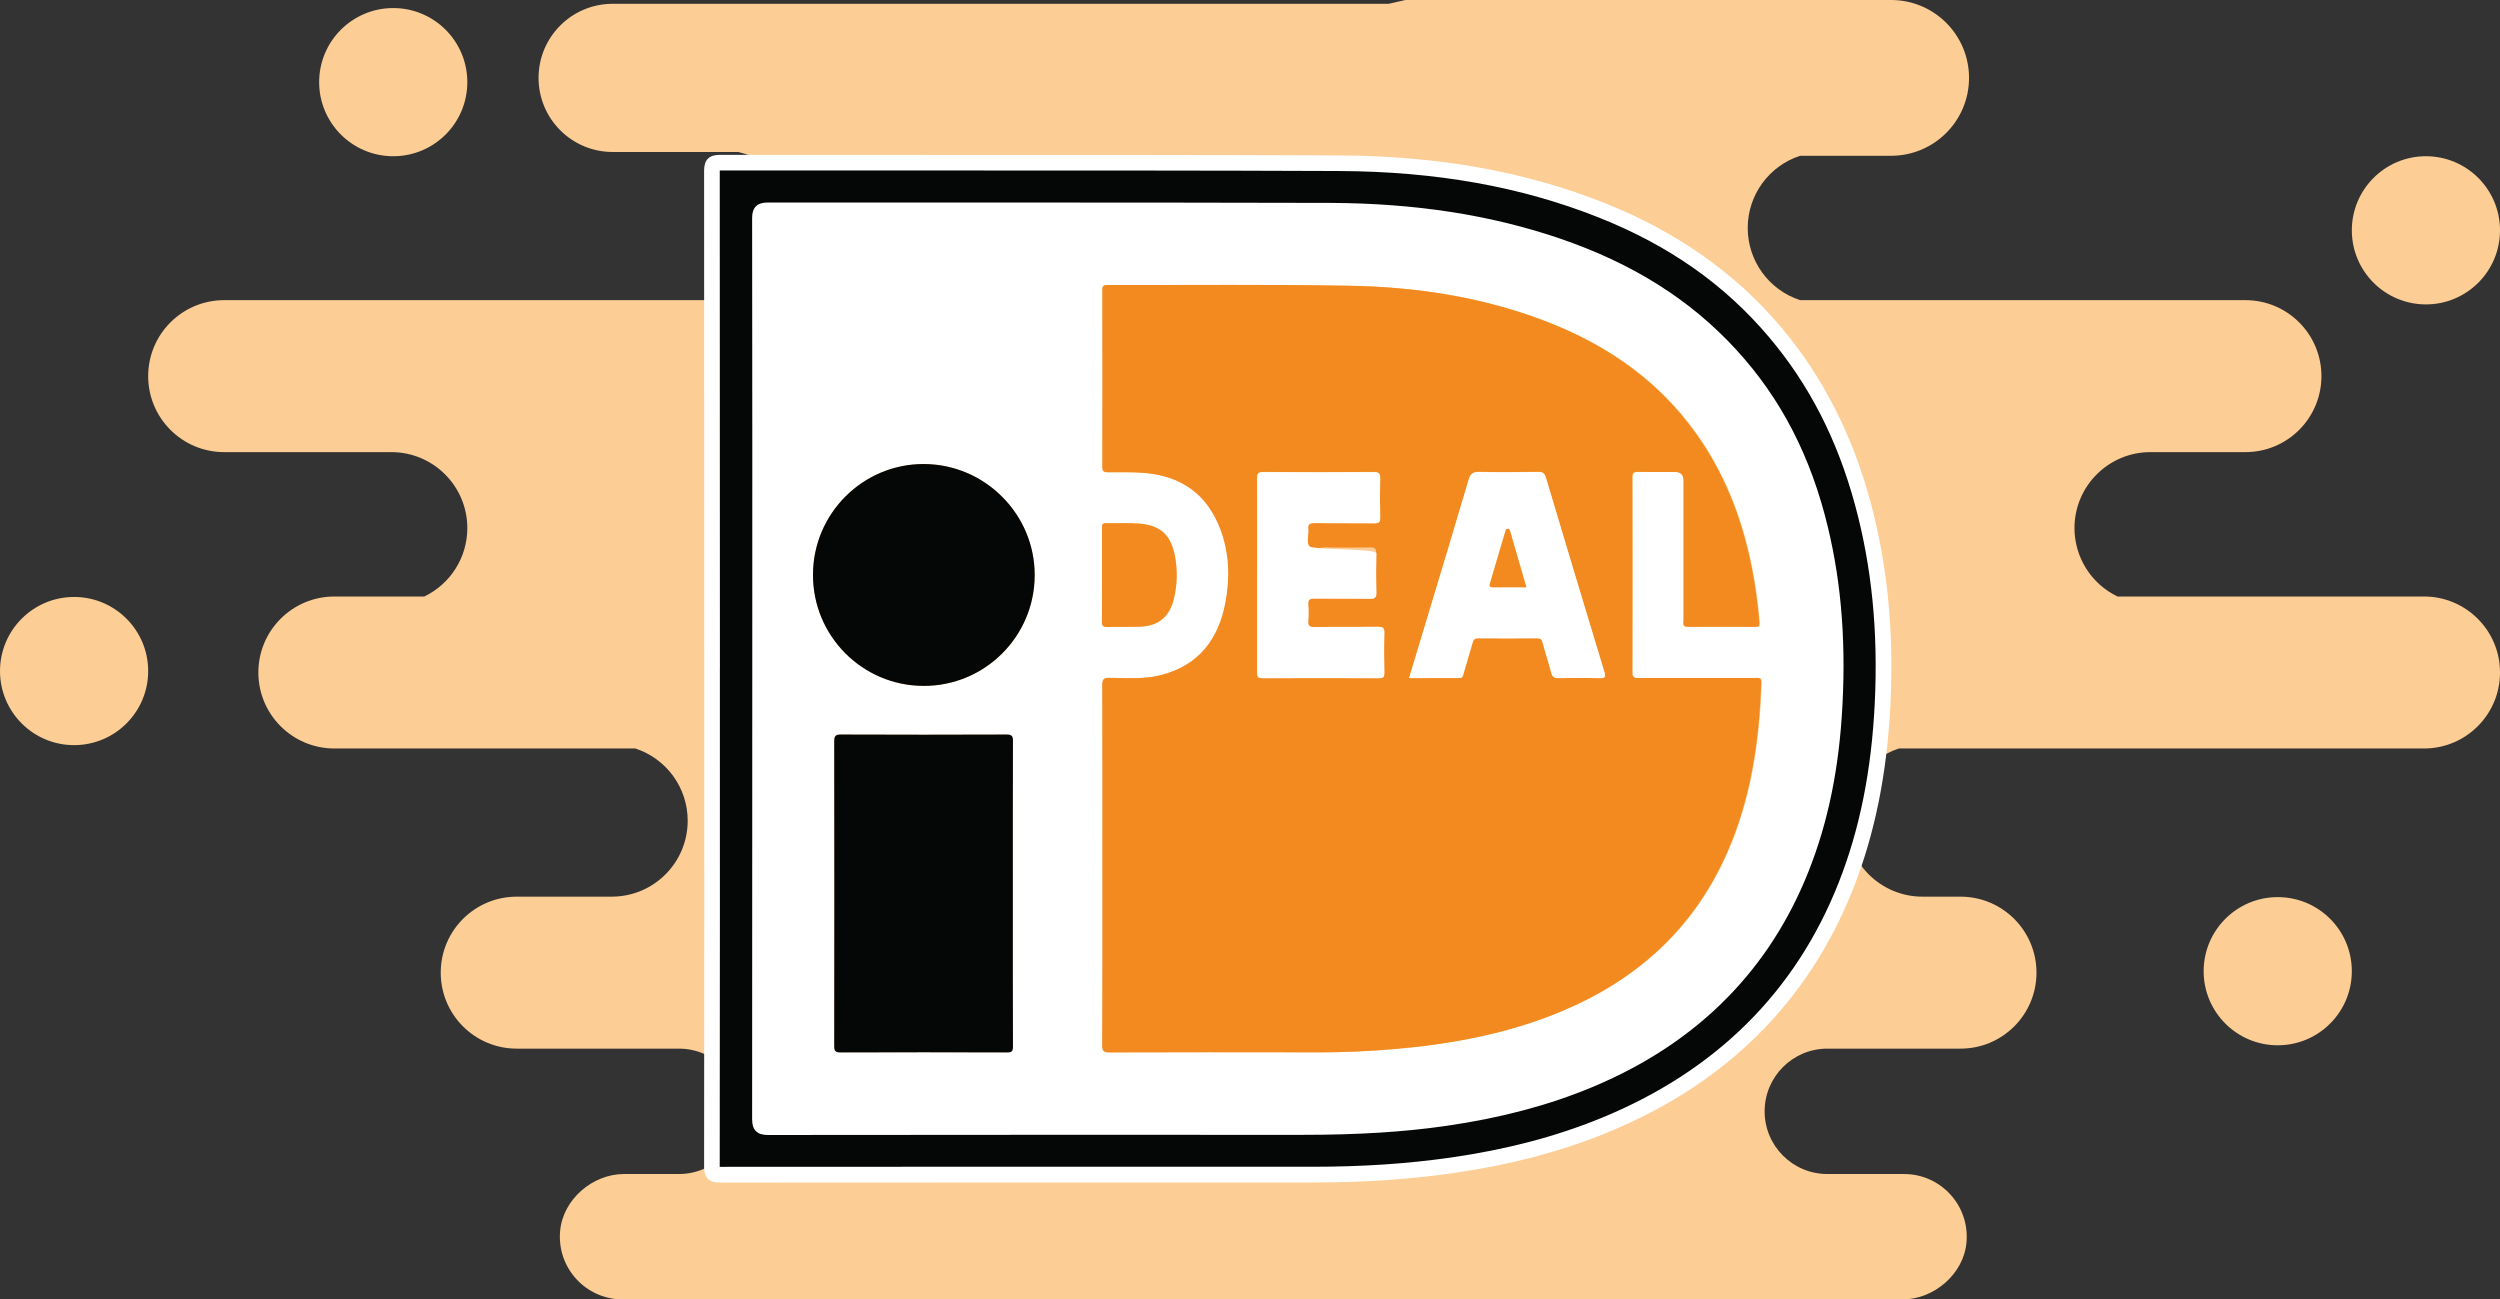
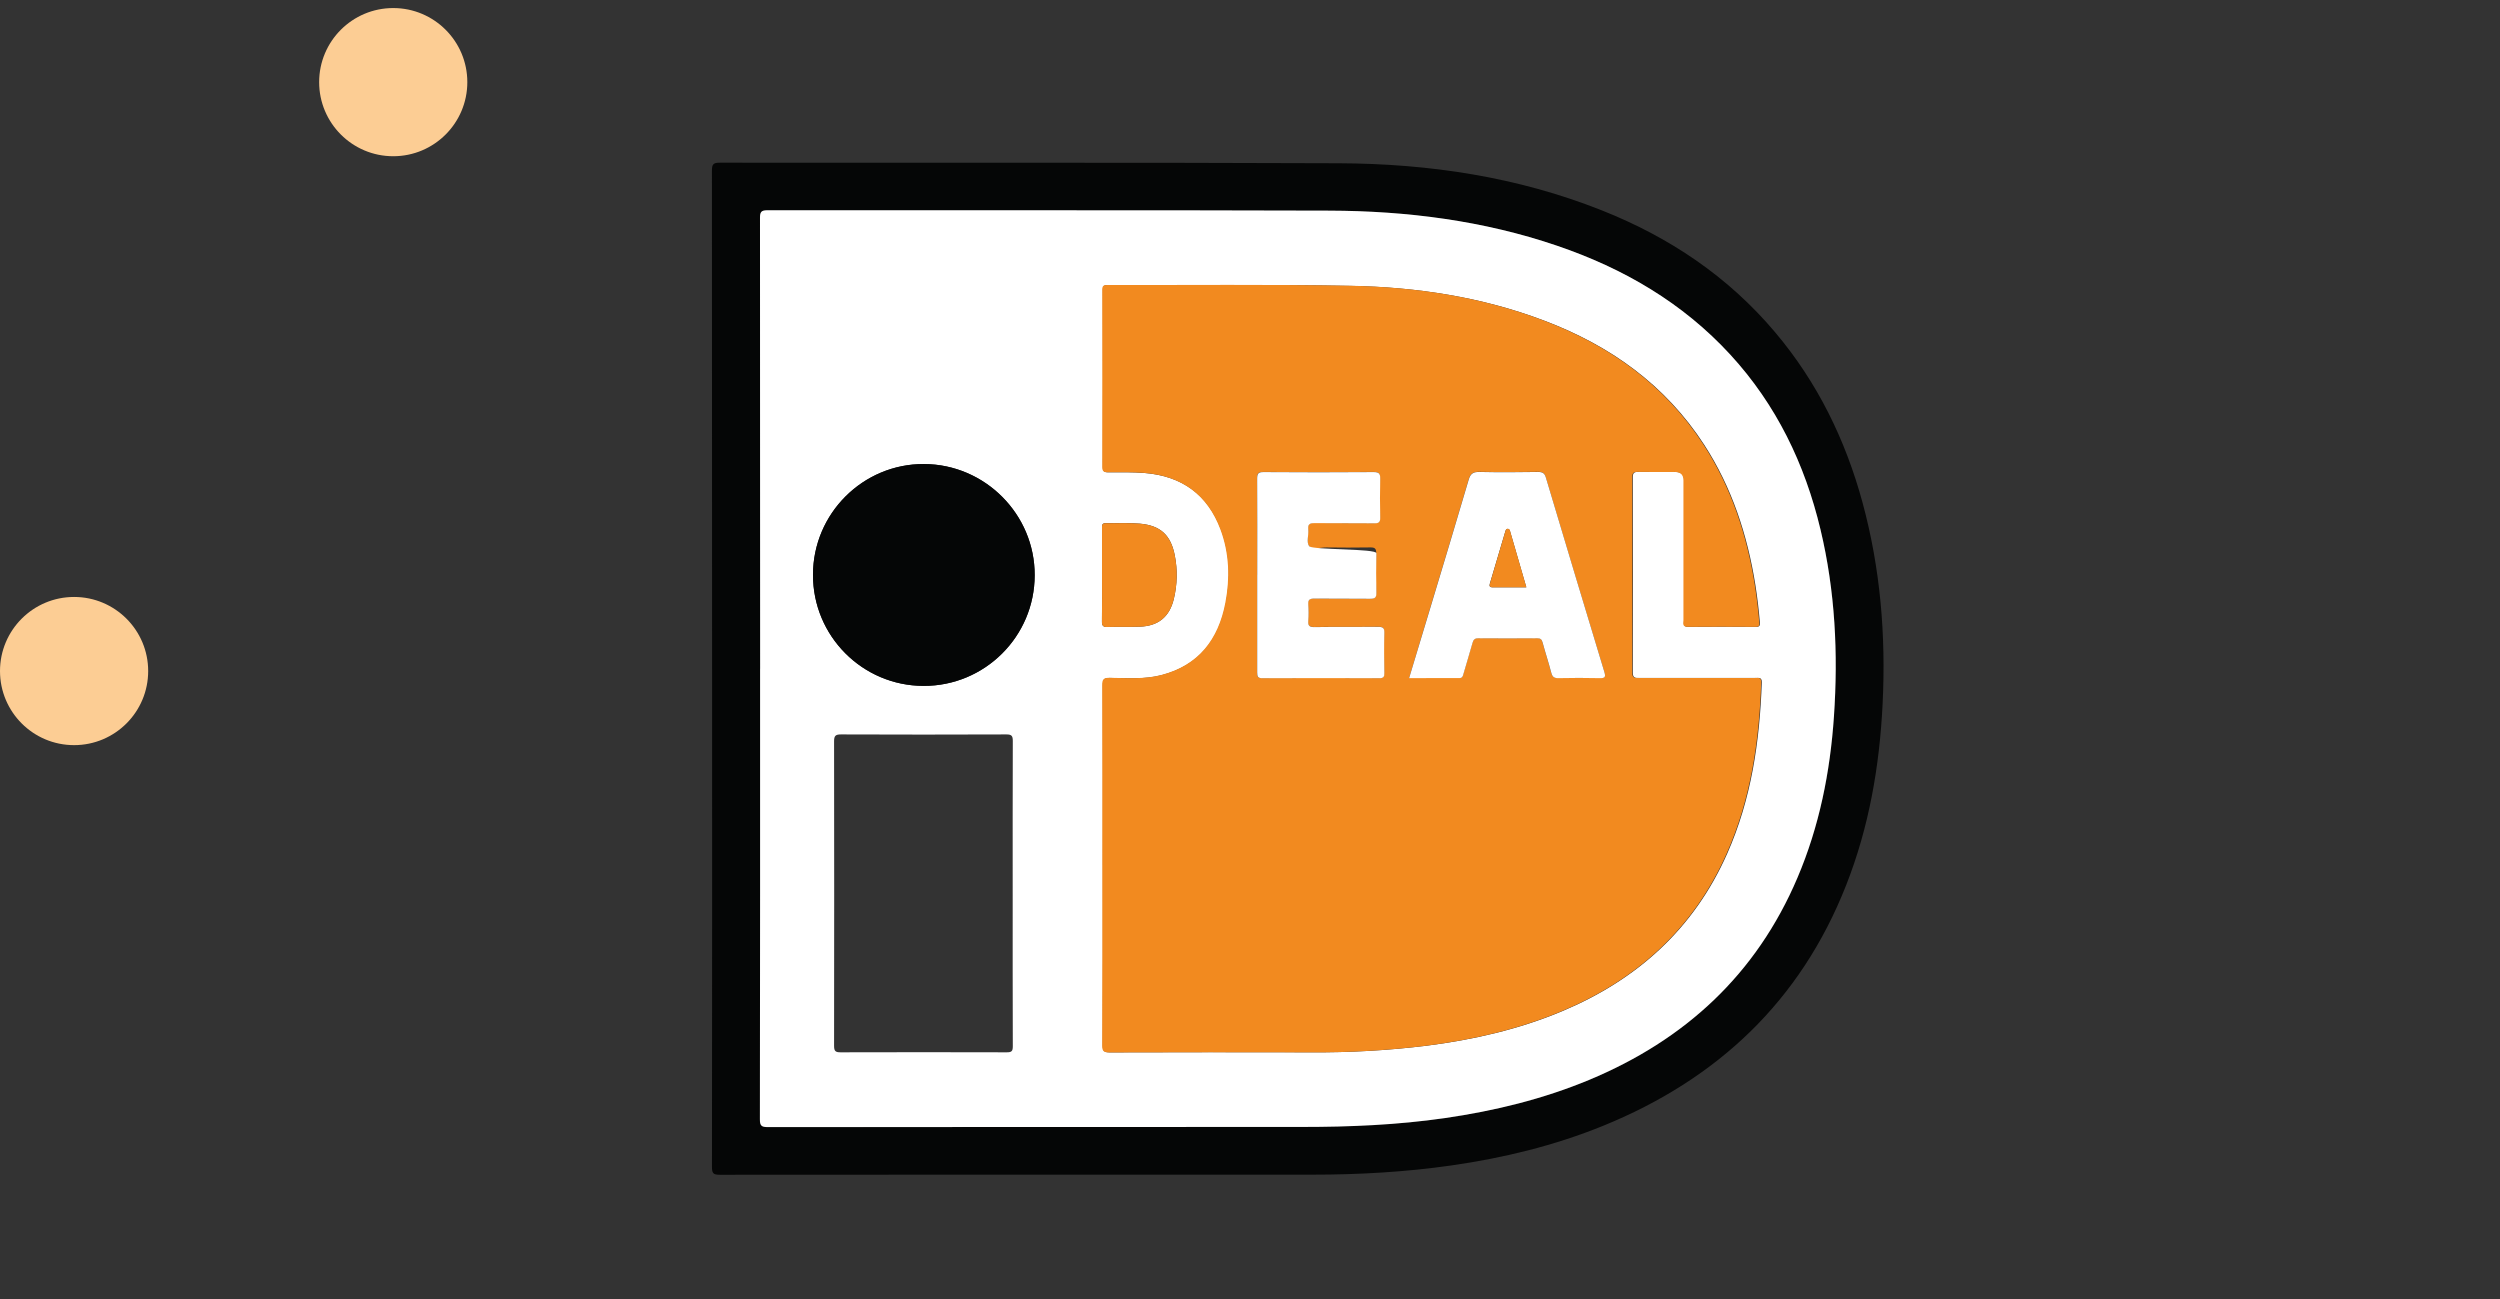
<svg xmlns="http://www.w3.org/2000/svg" id="Laag_2" viewBox="0 0 658 342">
  <rect x="0" y="0" width="658" height="342" fill="#333333" stroke="none" />
  <defs>
    <style>.cls-1{fill:#fccd94;}.cls-1,.cls-2,.cls-3,.cls-4{stroke-width:0px;}.cls-2{fill:#fff;}.cls-3{fill:#f28a1f;}.cls-4{fill:#050606;}</style>
  </defs>
  <g id="Laag_1-2">
    <g id="Laag_2-2">
      <g id="Laag_1-2">
-         <path class="cls-1" d="m638,157h-80.67c-6.92-3.33-11.32-10.32-11.33-18h0c0-11.05,8.95-20,20-20h25c11.05,0,20-8.95,20-20h0c0-11.05-8.95-20-20-20h-117.22c-8.22-2.69-13.78-10.35-13.78-19h0c0-8.65,5.56-16.31,13.78-19h23.97c11.32,0,20.5-9.18,20.5-20.5h0c0-11.32-9.18-20.5-20.5-20.5h-127.85l-4.4,1h-204.25c-10.77,0-19.5,8.73-19.5,19.5h0c0,10.77,8.73,19.5,19.5,19.5h33.05c9.24,2.08,15.8,10.29,15.8,19.75h0c0,8.76-5.63,16.52-13.96,19.25H59c-11.05,0-20,8.95-20,20h0c0,11.05,8.95,20,20,20h44c11.05,0,20,8.95,20,20h0c0,7.68-4.41,14.67-11.33,18h-23.67c-11.05,0-20,8.95-20,20h0c0,11.05,8.95,20,20,20h79.22c8.22,2.69,13.78,10.35,13.78,19h0c0,11.05-8.95,20-20,20h-25c-11.05,0-20,8.95-20,20h0c0,11.05,8.95,20,20,20h42.7c9.11,0,16.5,7.39,16.5,16.5h0c0,9.1-7.38,16.49-16.48,16.5h-14.48c-8.31,0-16.1,6.73-16.82,15.01-.86,9.78,6.83,17.99,16.43,17.99h336.91c8.31,0,16.1-6.73,16.82-15.01.86-9.78-6.83-17.99-16.43-17.99h-20.22c-9.1-.01-16.48-7.4-16.48-16.5h0c0-9.11,7.39-16.5,16.5-16.5.02,0,.03,0,.05,0h35c11.05,0,20-8.95,20-20h0c0-11.05-8.95-20-20-20h-10c-11.05,0-20-8.95-20-20h0c0-8.65,5.56-16.31,13.78-19h138.22c11.05,0,20-8.95,20-20h0c0-11.05-8.95-20-20-20Zm-367.76-76.63c-.34-.13-.67-.26-1-.37h1.44l-.44.37Zm62.26,228.63h-.33.66-.33Z" />
        <circle class="cls-1" cx="103.5" cy="21.62" r="19.5" />
-         <circle class="cls-1" cx="638.5" cy="60.62" r="19.5" />
-         <circle class="cls-1" cx="599.5" cy="255.62" r="19.5" />
        <circle class="cls-1" cx="19.5" cy="176.62" r="19.5" />
      </g>
    </g>
    <path class="cls-4" d="m187.42,175.91c0-43.67-.01-87.35-.04-131.02,0-1.65.37-2.07,2.04-2.07,54.33.06,108.66-.08,163,.15,23.71.1,46.96,3.57,69.16,12.39,17.77,7.05,33.25,17.4,45.64,32.1,11.13,13.18,18.51,28.29,23.01,44.85,4.7,17.31,6.15,34.94,5.28,52.83-.8,16.47-3.56,32.52-9.63,47.91-12,30.45-33.85,51-63.88,63.24-12.87,5.24-26.28,8.49-40.02,10.46-12.1,1.73-24.28,2.42-36.5,2.42-52.03-.02-104.06,0-156.08.03-1.73,0-2.01-.47-2.01-2.07.05-43.74.06-87.48.04-131.21Zm12.65.13c0,39.52-.01,79.04-.04,118.56,0,1.66.38,2.07,2.06,2.07,46.89-.05,93.79-.06,140.69-.04,12.56,0,25.09-.53,37.54-2.33,13.06-1.89,25.78-4.99,37.98-10.07,25.24-10.52,44-27.78,54.8-53.18,5.77-13.56,8.61-27.8,9.61-42.45,1.12-16.58.35-33.01-3.54-49.21-4.13-17.29-11.63-32.85-23.72-46.01-12.59-13.7-28.14-22.73-45.6-28.68-19.41-6.61-39.51-9.17-59.89-9.24-49.31-.16-98.63-.05-147.95-.1-1.57,0-1.96.38-1.96,1.96.05,39.57.06,79.14.04,118.72Z" />
-     <path class="cls-2" d="m189.39,311.25c-3.65,0-4.07-2.36-4.07-4.13.05-43.44.06-87.58.04-131.21h0c0-43.68-.01-87.35-.04-131.02,0-2.82,1.3-4.13,4.1-4.13,19.17.02,38.33.02,57.5.01,34.58,0,70.34-.01,105.51.14,26.1.11,48.97,4.21,69.91,12.53,18.85,7.48,34.48,18.48,46.46,32.69,10.79,12.77,18.67,28.12,23.42,45.64,4.53,16.7,6.29,34.19,5.35,53.47-.88,18.23-4.08,34.12-9.77,48.57-11.8,29.96-33.68,51.62-65.02,64.39-12.2,4.97-25.45,8.43-40.5,10.59-11.5,1.64-23.53,2.44-36.79,2.44-51.25-.02-103.76,0-156.08.03Zm.08-135.35c.02,43.63.01,87.78-.04,131.21h0c52.31-.03,104.81-.04,156.04-.02,13.06,0,24.9-.79,36.21-2.4,14.71-2.11,27.65-5.49,39.53-10.33,30.26-12.33,51.37-33.21,62.74-62.08,5.53-14.03,8.63-29.49,9.49-47.26.91-18.84-.79-35.91-5.21-52.19-4.66-17.16-12.05-31.58-22.59-44.06-11.7-13.87-26.36-24.18-44.83-31.52-20.45-8.13-42.83-12.13-68.4-12.24-35.16-.15-70.92-.14-105.49-.14-19.16,0-38.32,0-57.48-.01v.02c.03,43.67.04,87.35.04,131.02h0Zm12.61,122.83c-2.81,0-4.12-1.31-4.12-4.13.03-39.52.04-79.04.04-118.56h0c.02-39.21.01-79.15-.04-118.72,0-2.7,1.32-4.02,4.02-4.02,18.45.02,36.9.02,55.35.01,30.35,0,61.73-.01,92.6.09,22.5.08,42.31,3.14,60.55,9.35,19.19,6.54,34.39,16.1,46.45,29.24,11.83,12.87,19.75,28.22,24.21,46.93,3.66,15.24,4.84,31.54,3.6,49.83-1.1,16.15-4.29,30.25-9.77,43.12-10.62,24.98-29.43,43.24-55.91,54.27-11.47,4.78-24.06,8.12-38.48,10.2-11.07,1.6-23.09,2.35-37.84,2.35-46.46-.02-93.79-.01-140.68.04Zm.04-122.7c0,39.52-.01,79.04-.04,118.56v.02c46.89-.05,94.23-.06,140.69-.04,14.54,0,26.37-.73,37.25-2.31,14.07-2.04,26.33-5.29,37.48-9.93,25.45-10.61,43.52-28.13,53.7-52.08,5.29-12.44,8.38-26.11,9.45-41.79,1.21-17.86.07-33.76-3.49-48.59-4.3-18.01-11.9-32.76-23.24-45.1-11.59-12.61-26.23-21.82-44.75-28.13-17.81-6.07-37.18-9.05-59.23-9.13-30.86-.1-62.24-.1-92.59-.09-18.42,0-36.84,0-55.26-.01.05,39.53.06,79.44.04,118.62h0Z" />
    <path class="cls-2" d="m200.07,176.04c0-39.58-.01-79.16-.04-118.74,0-1.58.4-1.96,1.96-1.96,49.32.05,98.63-.06,147.95.1,20.38.07,40.48,2.62,59.89,9.24,17.46,5.95,33.01,14.98,45.6,28.68,12.1,13.17,19.6,28.73,23.72,46.01,3.87,16.2,4.67,32.63,3.54,49.21-1,14.66-3.84,28.9-9.61,42.45-10.8,25.4-29.55,42.66-54.8,53.19-12.2,5.07-24.92,8.16-37.99,10.06-12.45,1.8-24.98,2.33-37.54,2.33-46.9,0-93.79.01-140.69.04-1.68,0-2.06-.4-2.06-2.07.06-39.51.08-79.03.06-118.55Zm90.21,51.64c0,15.84.02,31.68-.03,47.53,0,1.47.42,1.78,1.83,1.78,17.69-.05,35.37-.06,53.06-.02,10.14.08,20.27-.5,30.33-1.73,12.26-1.57,24.23-4.28,35.66-9.07,19.78-8.3,34.69-21.69,43.47-41.49,6.36-14.34,8.56-29.52,9.11-45.04.05-1.46-.83-1.2-1.66-1.2h-30.59c-.99,0-1.7.08-1.7-1.36.05-17.17.05-34.33,0-51.5,0-1.04.31-1.38,1.38-1.38,3.28.06,6.57.02,9.85.02q2.25,0,2.25,2.21c0,12.27,0,24.54,0,36.81,0,.77-.39,1.77,1.12,1.75,5.93-.05,11.87-.04,17.8,0,.96,0,1.1-.31,1.04-1.21-.28-3.27-.66-6.53-1.17-9.77-2.1-13.21-6.18-25.7-13.51-37-10.23-15.75-24.73-26.06-42.1-32.63-16.39-6.21-33.5-8.82-50.89-9.14-21.31-.39-42.63-.15-63.94-.2-.92,0-1.32.17-1.32,1.22.03,15.55.03,31.11,0,46.68,0,1.07.35,1.38,1.38,1.38,3.23,0,6.46-.08,9.68.18,9.75.8,16.6,5.67,20.06,14.93,2.33,6.26,2.52,12.75,1.28,19.23-1.85,9.68-7.05,16.49-16.94,19.05-4.47,1.15-9.05.76-13.59.72-1.57,0-1.88.44-1.88,1.93.04,15.77.02,31.55.02,47.34Zm-23.74,7.62c0-13.42-.02-26.85.03-40.27,0-1.32-.28-1.73-1.67-1.73-14.52.06-29.05.06-43.57,0-1.44,0-1.8.38-1.8,1.81.04,26.74.04,53.47,0,80.19,0,1.38.4,1.68,1.73,1.67,14.57-.04,29.15-.04,43.72,0,1.3,0,1.59-.31,1.59-1.59-.05-13.35-.03-26.72-.03-40.08h0Zm-52.56-84.02c-.04,16.11,12.99,29.21,29.1,29.25,16.11.04,29.21-12.99,29.25-29.1.07-16.03-13.06-29.23-29.13-29.3s-29.22,13.04-29.22,29.15Zm76.07.04c0,4.08.04,8.17-.02,12.25-.02,1.14.35,1.48,1.46,1.45,2.82-.09,5.64,0,8.46-.08,4.87-.15,7.84-2.54,8.99-7.26.92-3.76,1.02-7.67.27-11.47-1.04-5.36-3.75-7.9-9.2-8.39-2.97-.26-5.98-.07-8.97-.13-1.1-.02-.99.67-.99,1.38v12.25Z" />
    <path class="cls-3" d="m290.13,227.7c0-15.78.02-31.57-.03-47.37,0-1.49.31-1.94,1.88-1.93,4.54.04,9.11.44,13.59-.72,9.9-2.56,15.1-9.38,16.94-19.05,1.24-6.49,1.04-12.97-1.28-19.23-3.46-9.27-10.3-14.14-20.06-14.93-3.21-.26-6.45-.18-9.68-.18-1.04,0-1.38-.3-1.38-1.38.03-15.55.03-31.11,0-46.68,0-1.04.4-1.22,1.32-1.22,21.32.05,42.64-.19,63.94.2,17.39.32,34.49,2.93,50.89,9.14,17.37,6.57,31.87,16.88,42.1,32.66,7.33,11.29,11.41,23.78,13.51,37,.51,3.24.89,6.5,1.17,9.77.08.9-.06,1.22-1.04,1.21-5.93-.03-11.87-.05-17.8,0-1.5,0-1.12-.98-1.12-1.75-.01-12.27-.01-24.54,0-36.81q0-2.2-2.25-2.21c-3.28,0-6.57.04-9.85-.02-1.06-.02-1.38.33-1.38,1.38.03,17.17.03,34.33,0,51.5,0,1.45.72,1.36,1.7,1.36,10.19-.02,20.39-.02,30.59,0,.84,0,1.73-.26,1.66,1.2-.54,15.52-2.75,30.7-9.11,45.04-8.78,19.81-23.69,33.22-43.47,41.49-11.43,4.79-23.4,7.5-35.66,9.07-10.06,1.23-20.19,1.81-30.33,1.73-17.69-.04-35.37-.03-53.06.02-1.4,0-1.83-.31-1.83-1.78.07-15.83.04-31.67.04-47.51Zm80.74-49.27h13.26c.79,0,.89-.53,1.04-1.11.78-2.71,1.6-5.4,2.37-8.11.22-.8.49-1.26,1.48-1.25,5.19.06,10.37.04,15.56,0,.85,0,1.19.28,1.41,1.1.71,2.67,1.58,5.29,2.28,7.95.28,1.07.72,1.46,1.86,1.44,3.63-.08,7.26-.08,10.89,0,1.38.03,1.64-.26,1.23-1.63-5.18-17.06-10.31-34.12-15.4-51.18-.35-1.16-.89-1.48-2.07-1.46-5.12.07-10.26.1-15.38,0-1.64-.03-2.38.4-2.86,2.04-3.3,11.26-6.71,22.48-10.09,33.7-1.81,6.09-3.66,12.19-5.56,18.5Zm-40.02-27.2v25.74c0,1.04.16,1.52,1.38,1.51,10.25-.05,20.5-.05,30.75,0,1.09,0,1.36-.35,1.35-1.38-.06-3.51-.09-7.03,0-10.54.04-1.36-.43-1.61-1.67-1.6-5.58.07-11.17-.02-16.76.06-1.32.02-1.7-.37-1.6-1.65.1-1.44.1-2.88-.01-4.32-.09-1.24.38-1.54,1.56-1.53,4.89.06,9.79,0,14.68.05,1.24,0,1.73-.25,1.69-1.61-.1-3.46-.09-6.92,0-10.37.03-1.26-.43-1.53-1.58-1.51-3.86.06-7.72.06-11.57,0-1.53-.02-3.54.69-4.47-.33-.93-1.02-.13-2.98-.3-4.5-.15-1.36.41-1.61,1.66-1.6,5.24.07,10.48,0,15.72.05,1.19,0,1.59-.3,1.56-1.53-.08-3.4-.08-6.79,0-10.19.03-1.33-.3-1.78-1.71-1.77-9.68.06-19.36.06-29.02,0-1.44,0-1.68.49-1.67,1.77.06,8.4.03,16.8.03,25.22h0Z" />
-     <path class="cls-4" d="m266.58,235.3c0,13.36-.02,26.73.03,40.11,0,1.29-.29,1.6-1.59,1.59-14.58-.05-29.15-.05-43.72,0-1.31,0-1.73-.27-1.73-1.67.04-26.74.04-53.47,0-80.19,0-1.43.35-1.82,1.8-1.81,14.52.06,29.05.06,43.57,0,1.38,0,1.68.4,1.67,1.73-.05,13.39-.03,26.82-.03,40.24Z" />
    <path class="cls-4" d="m213.98,151.28c0-16.11,13.14-29.22,29.22-29.15,16.08.07,29.19,13.27,29.13,29.3-.04,16.11-13.14,29.14-29.25,29.1-16.11-.04-29.14-13.14-29.1-29.25h0Z" />
    <path class="cls-3" d="m290.05,151.33v-12.25c0-.69-.11-1.38.99-1.38,2.99.06,6-.13,8.97.13,5.45.48,8.15,3.02,9.2,8.39.75,3.8.66,7.71-.27,11.47-1.15,4.72-4.12,7.11-8.99,7.26-2.82.09-5.64,0-8.46.08-1.13.04-1.48-.3-1.46-1.45.06-4.08.02-8.16.02-12.24Z" />
-     <path class="cls-2" d="m370.88,178.47c1.91-6.31,3.75-12.41,5.59-18.51,3.38-11.23,6.79-22.45,10.09-33.7.48-1.65,1.23-2.07,2.86-2.04,5.12.11,10.26.08,15.38,0,1.17,0,1.73.3,2.07,1.46,5.1,17.07,10.23,34.13,15.4,51.18.41,1.38.14,1.66-1.23,1.63-3.63-.08-7.26-.08-10.89,0-1.15.02-1.58-.37-1.86-1.44-.69-2.67-1.57-5.29-2.28-7.95-.22-.82-.56-1.1-1.41-1.1-5.19.03-10.37.05-15.56,0-.99,0-1.26.46-1.48,1.25-.76,2.71-1.59,5.4-2.37,8.11-.16.58-.27,1.11-1.04,1.11-4.38,0-8.74.01-13.28.01Zm30.86-23.9c-1.45-5.01-2.82-9.75-4.2-14.48-.11-.37-.16-.86-.66-.9s-.59.41-.71.81c-1.34,4.51-2.68,9.02-4.02,13.54-.21.69-.1,1.04.75,1.04,2.87-.03,5.74,0,8.83,0Z" />
+     <path class="cls-2" d="m370.88,178.47c1.91-6.31,3.75-12.41,5.59-18.51,3.38-11.23,6.79-22.45,10.09-33.7.48-1.65,1.23-2.07,2.86-2.04,5.12.11,10.26.08,15.38,0,1.17,0,1.73.3,2.07,1.46,5.1,17.07,10.23,34.13,15.4,51.18.41,1.38.14,1.66-1.23,1.63-3.63-.08-7.26-.08-10.89,0-1.15.02-1.58-.37-1.86-1.44-.69-2.67-1.57-5.29-2.28-7.95-.22-.82-.56-1.1-1.41-1.1-5.19.03-10.37.05-15.56,0-.99,0-1.26.46-1.48,1.25-.76,2.71-1.59,5.4-2.37,8.11-.16.58-.27,1.11-1.04,1.11-4.38,0-8.74.01-13.28.01m30.86-23.9c-1.45-5.01-2.82-9.75-4.2-14.48-.11-.37-.16-.86-.66-.9s-.59.41-.71.81c-1.34,4.51-2.68,9.02-4.02,13.54-.21.69-.1,1.04.75,1.04,2.87-.03,5.74,0,8.83,0Z" />
    <path class="cls-2" d="m330.9,151.24c0-8.41.03-16.82-.02-25.22,0-1.29.23-1.78,1.67-1.77,9.68.07,19.36.07,29.02,0,1.41,0,1.73.44,1.71,1.77-.09,3.4-.09,6.79,0,10.19.03,1.23-.38,1.55-1.56,1.53-5.24-.06-10.48,0-15.72-.05-1.25,0-1.8.25-1.66,1.6.17,1.53-.61,3.52.3,4.5s17.66.57,17.63,1.83c-.08,3.46-.09,6.92,0,10.37.04,1.36-.45,1.62-1.69,1.61-4.89-.06-9.79,0-14.68-.05-1.18,0-1.65.29-1.56,1.53.11,1.44.11,2.88,0,4.32-.1,1.28.28,1.67,1.6,1.65,5.58-.08,11.17,0,16.76-.06,1.24,0,1.71.24,1.67,1.6-.1,3.51-.07,7.02,0,10.54.02,1.04-.26,1.38-1.35,1.38-10.25-.04-20.5-.04-30.75,0-1.23,0-1.38-.47-1.38-1.51.01-8.56,0-17.15,0-25.73Z" />
    <path class="cls-3" d="m401.74,154.57c-3.08,0-5.95-.02-8.82,0-.86,0-.96-.35-.75-1.04,1.34-4.51,2.68-9.03,4-13.54.12-.39.18-.85.71-.81s.55.53.66.9c1.37,4.73,2.74,9.47,4.2,14.49Z" />
  </g>
</svg>